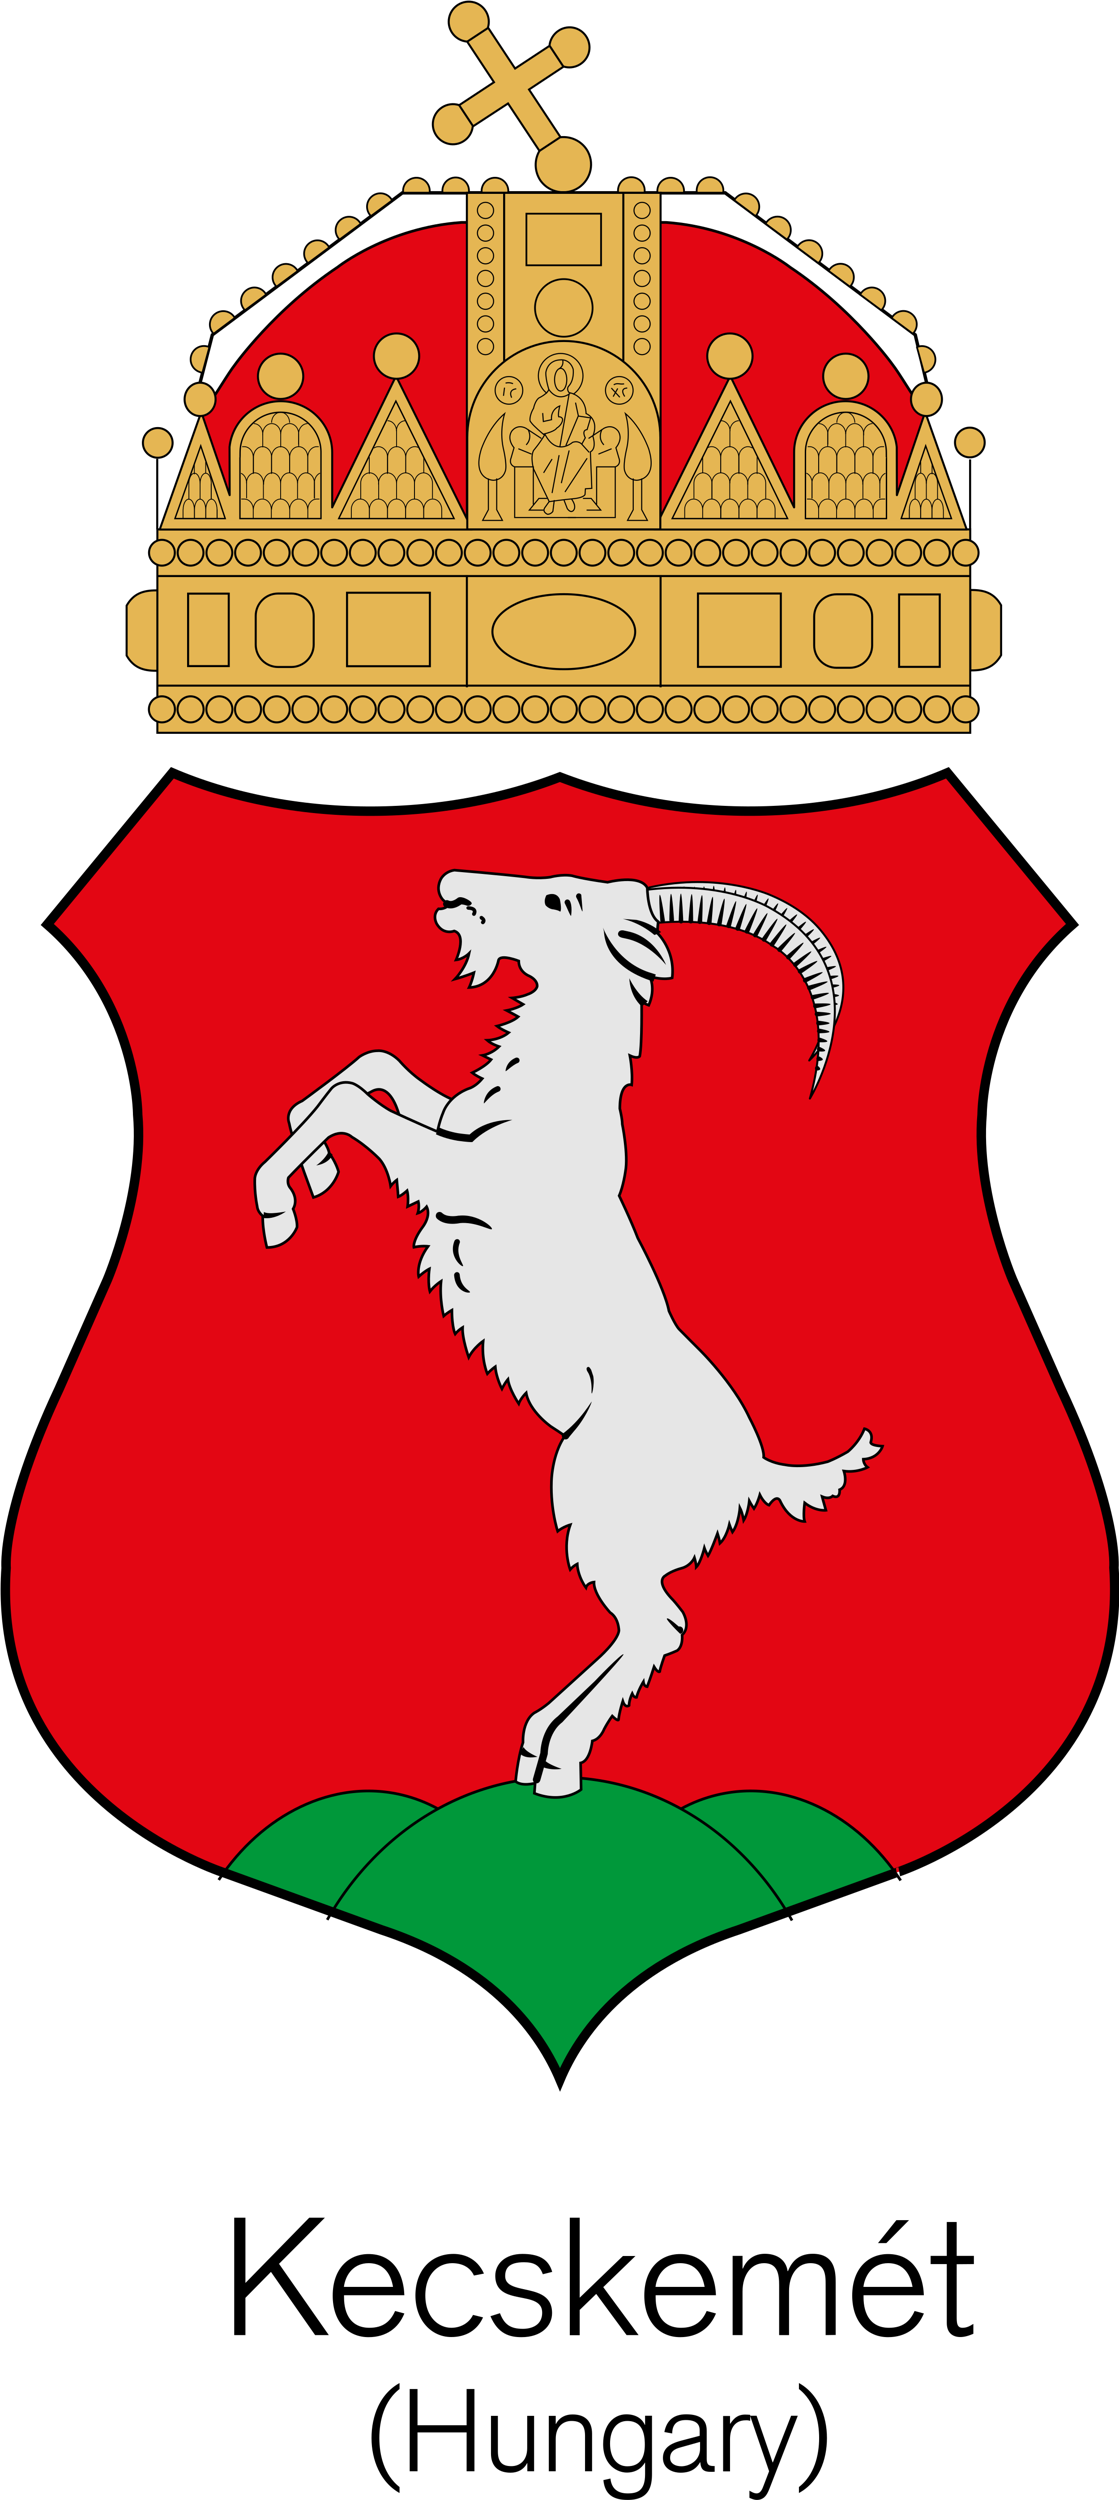
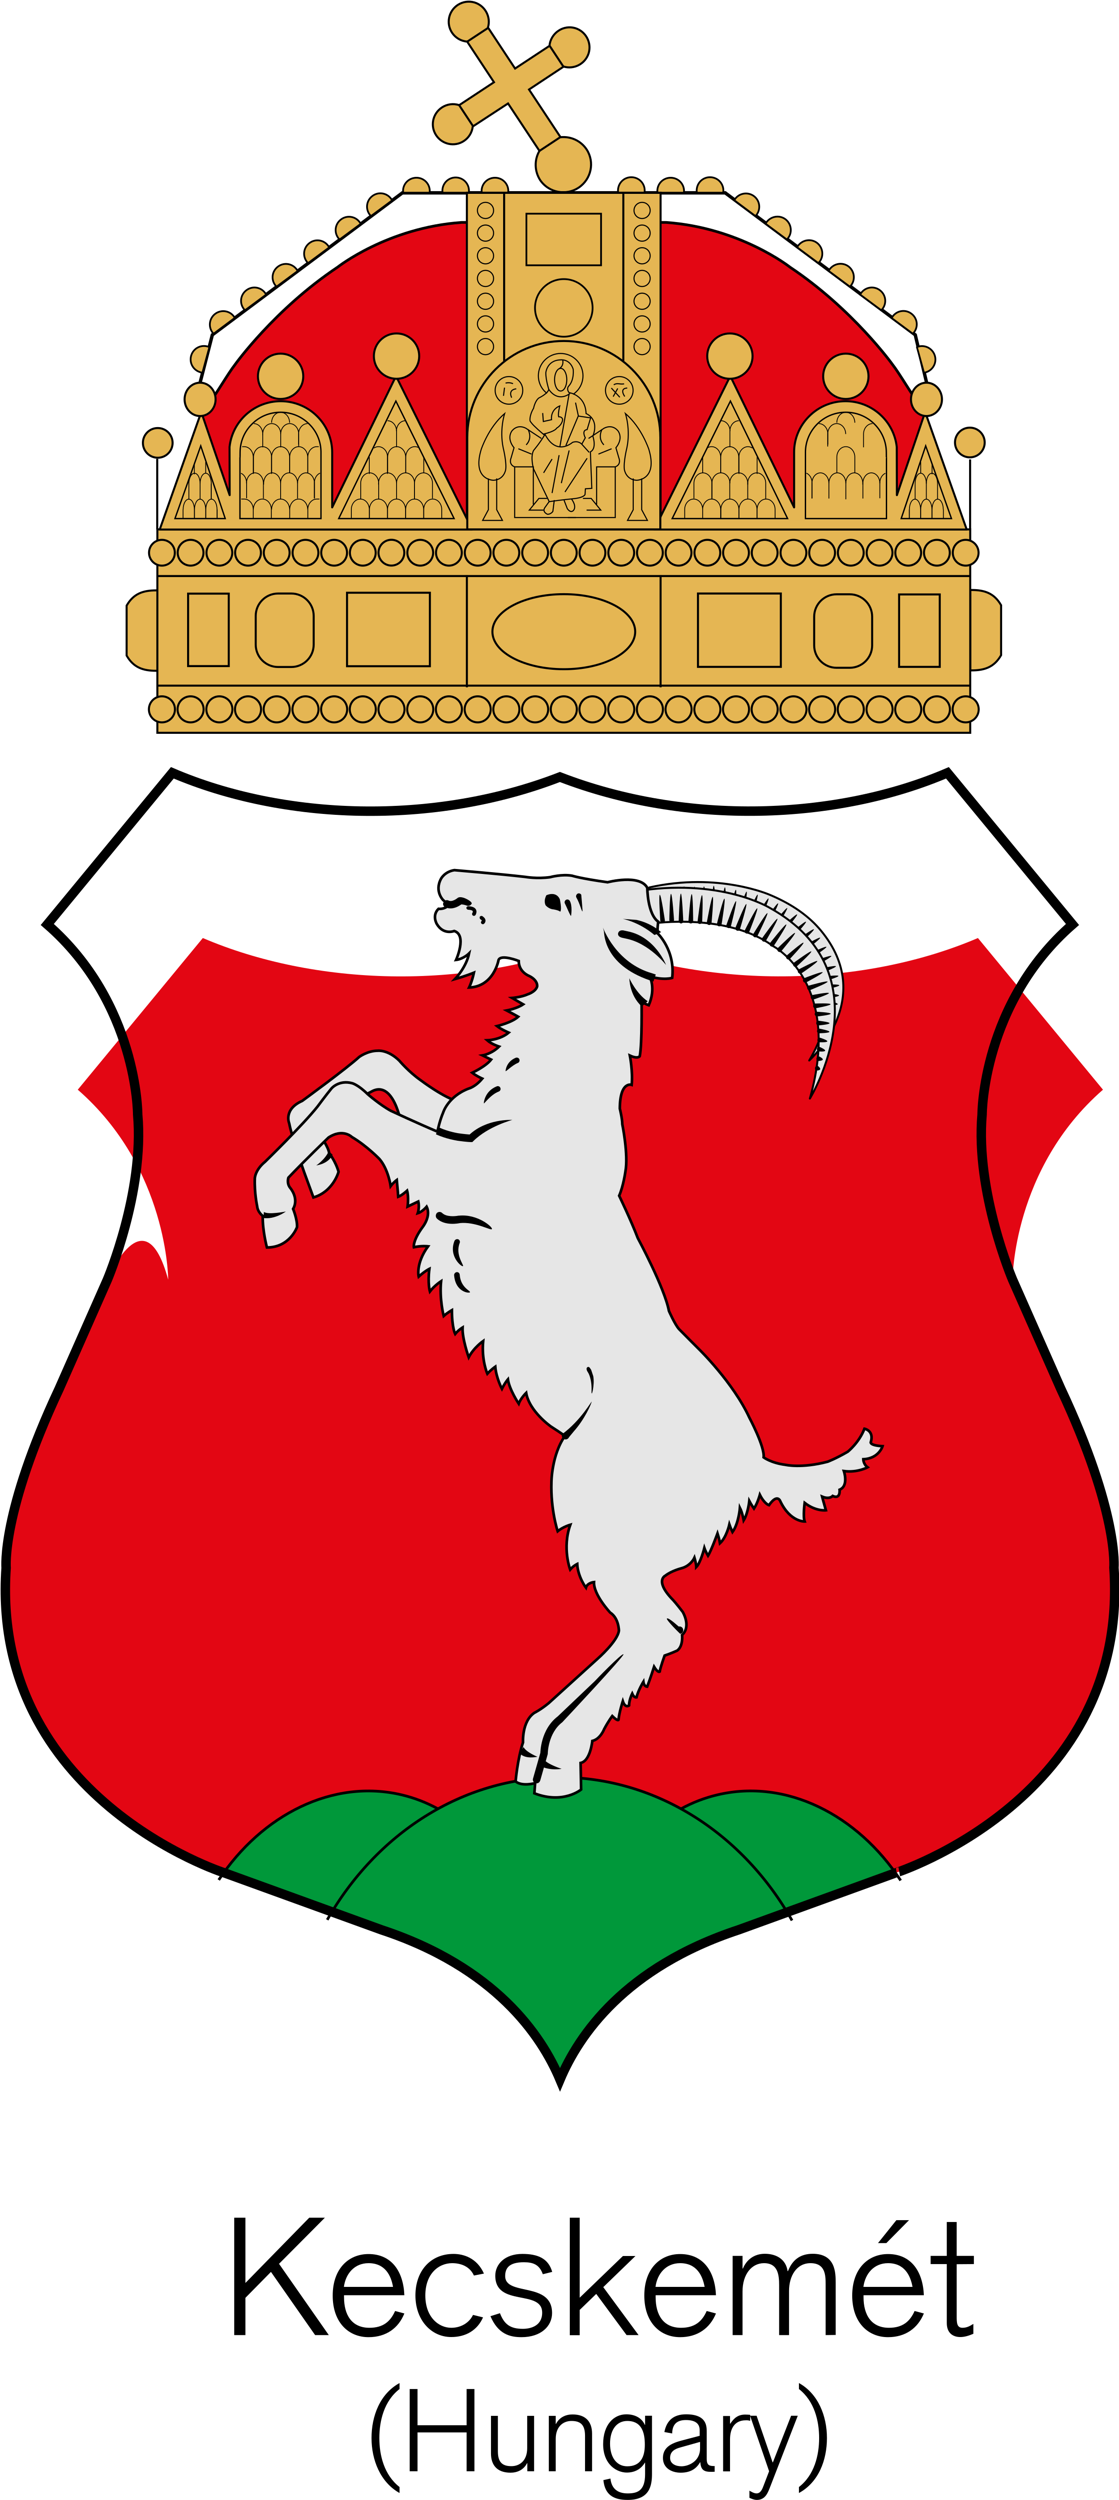
<svg xmlns="http://www.w3.org/2000/svg" version="1.1" id="Layer_1" x="0px" y="0px" viewBox="0 0 859 1918.6" style="enable-background:new 0 0 859 1918.6;" xml:space="preserve">
  <style type="text/css">
	.st0{fill:#E30613;}
	.st1{fill:#00983A;}
	.st2{fill:none;stroke:#000000;stroke-width:2.074;}
	.st3{fill:none;stroke:#000000;stroke-width:7.258;}
	.st4{fill:#E6E6E6;stroke:#000000;stroke-width:2.029;}
	.st5{fill:#E6E6E6;stroke:#000000;stroke-width:1.522;stroke-linecap:round;stroke-linejoin:round;}
	.st6{fill:#E30613;stroke:#000000;stroke-width:2.074;}
	.st7{fill:#E5B653;stroke:#000000;stroke-width:1.555;}
	.st8{fill:none;stroke:#000000;stroke-width:1.555;}
	.st9{fill:none;stroke:#000000;stroke-width:2.592;}
	.st10{fill:#E5B653;stroke:#000000;stroke-width:1.348;}
	.st11{fill:#E5B653;stroke:#000000;stroke-width:0.829;}
	.st12{fill:#E5B653;stroke:#000000;stroke-width:1.555;stroke-linecap:round;stroke-linejoin:round;stroke-miterlimit:8;}
	.st13{fill:#E5B653;stroke:#000000;stroke-width:1.037;stroke-linecap:square;stroke-miterlimit:8;}
	.st14{fill:none;stroke:#000000;stroke-width:0.622;}
	.st15{fill:none;stroke:#000000;stroke-width:0.829;}
	.st16{fill:none;}
</style>
  <path d="M241.9,1792.1l-33.9-48.5l-19.6,19.9v28.6h-8.6V1702h8.6v50.1l49-50.1h12l-35.2,35.4l38.2,54.7H241.9z M282.9,1793.7  c-15.2,0-27.5-11.1-27.5-31.9c0-20.8,12.3-31.9,27.5-31.9c18,0,26.8,13.7,27.5,31.6h-46.3v1.6c0,13.5,5.9,23.4,19.5,23.4  c10.5,0,16.1-4.8,19.7-12.9l7.1,1.9C305.9,1786.8,296.4,1793.7,282.9,1793.7L282.9,1793.7z M282.9,1736.9  c-10.8,0-17.6,8.1-18.9,18.2h37.7C300.2,1746.3,295.6,1736.9,282.9,1736.9L282.9,1736.9z M363.8,1746.4c-3-6.7-9.5-9.5-16.7-9.5  c-10.4,0-20.6,8.1-20.6,24.8c0,16.7,10.3,24.8,19.9,24.8c8,0,14.1-4.3,16.7-9.9l7.7,1.9c-4.4,10-13.3,15.1-24.4,15.1  c-15.2,0-27.5-12.8-27.5-31.9c0-19.1,11.8-31.9,29.2-31.9c7.6,0,18,3,23.4,15.1L363.8,1746.4z M416.7,1745.4  c-2.7-7.6-7.6-9.2-14.6-9.2c-11.4,0-14.3,4.6-14.3,10.6c0,15.7,36,3.9,36,28.4c0,10-8.4,18.5-23.5,18.5c-9.1,0-18-2.5-23.8-16.1  l7.3-2.3c3.3,8.7,8.1,12,17.6,12c6.2,0,14.8-2.4,14.8-12.4c0-18.1-36-4.2-36-28.4c0-8.7,7.2-16.7,20.8-16.7c11.9,0,20,3.5,22.9,13.8  L416.7,1745.4z M481,1792.1l-23.3-31.6l-12.7,12.3v19.4h-7.6V1702h7.6v61.4l33.2-32h9.6l-24.7,23.9l27.1,36.8L481,1792.1L481,1792.1  z M522.1,1793.7c-15.2,0-27.5-11.1-27.5-31.9c0-20.8,12.3-31.9,27.5-31.9c18,0,26.8,13.7,27.5,31.6h-46.3v1.6  c0,13.5,5.9,23.4,19.5,23.4c10.5,0,16.1-4.8,19.7-12.9l7.1,1.9C545,1786.8,535.5,1793.7,522.1,1793.7L522.1,1793.7z M522.1,1736.9  c-10.8,0-17.6,8.1-18.9,18.2h37.7C539.3,1746.3,534.7,1736.9,522.1,1736.9z M633.8,1792.1v-39.2c0-6.8-0.3-16-11.6-16  c-10.6,0-16.5,9.6-16.5,21.4v33.8h-7.6v-38.2c0-7.8-0.8-17-11.6-17c-9.4,0-16.5,8.4-16.5,21.8v33.4h-7.6v-60.8h7.6v9.7h0.3  c2.7-6.5,8.4-11.3,16.8-11.3c9,0,16.2,4.3,17.5,13.3h0.3c3.2-8.2,9-13.3,19-13.3c17.6,0,17.6,14.8,17.6,22.2v40.1L633.8,1792.1  L633.8,1792.1z M680.4,1721.5H674l14.1-17.6h9.7L680.4,1721.5z M681.7,1793.7c-15.2,0-27.5-11.1-27.5-31.9  c0-20.8,12.3-31.9,27.5-31.9c18,0,26.8,13.7,27.5,31.6h-46.3v1.6c0,13.5,6,23.4,19.5,23.4c10.5,0,16.1-4.8,19.7-12.9l7.1,1.9  C704.6,1786.8,695.1,1793.7,681.7,1793.7L681.7,1793.7z M681.7,1736.9c-10.8,0-17.6,8.1-18.9,18.2h37.7  C698.9,1746.3,694.3,1736.9,681.7,1736.9z M734.4,1737.7v40.1c0,4.6,0.1,8.7,4.4,8.7c3.5,0,5.8-1.4,8.4-3v7.6c-3.7,1.6-7,2.5-10,2.5  c-5.4,0-10.4-2.8-10.4-10.8v-45.2h-12.4v-6.3h12.4v-26h7.6v26h13.2v6.3L734.4,1737.7L734.4,1737.7z M285.2,1871.1  c0-16.8,6.4-33.9,21.5-42.2v4.6c-11.8,9.1-15.5,24.3-15.5,37.6c0,13.3,3.7,28.4,15.5,37.6v4.6C291.9,1905,285.2,1887.9,285.2,1871.1  z M358.2,1896.6v-29.8h-37.7v29.8h-6v-63.1h6v27.8h37.7v-27.8h6v63.1H358.2z M404.8,1896.6v-6.2h-0.2c-2.7,5.3-7.7,7.3-12.7,7.3  c-10.5,0-15-6-15-14.8v-28.8h5.3v27.2c0,8.6,3.6,11.4,10.4,11.4c6.4,0,12.1-4.3,12.1-13.8v-24.8h5.3v42.5L404.8,1896.6z   M449.1,1896.6v-27.2c0-8.6-3.6-11.4-10.4-11.4c-6.4,0-12.1,4.3-12.1,13.8v24.8h-5.3v-42.5h5.3v6.2h0.2c2.7-5.3,7.7-7.3,12.7-7.3  c10.5,0,15,6,15,14.8v28.8H449.1z M481.8,1918.6c-10.9,0-17.5-4-18.6-15.2l5.4-1.2c0.9,8.2,6,11.4,13.2,11.4  c7.4,0,13.4-1.9,13.4-14.7v-8.8l-0.1-0.2c-3.2,5.4-8.2,7.7-14,7.7c-7.5,0-18.1-6-18.1-21.8c0-14.9,8.1-22.9,17.8-22.9  c6.6,0,11.9,2.8,14.2,8.1h0.2v-7h5.3v44.4C500.5,1907.3,499,1918.6,481.8,1918.6L481.8,1918.6z M481.5,1858c-8,0-13.2,6.6-13.2,17.4  c0,10.7,5.2,17.4,13.2,17.4c10.3,0,13.5-7.2,13.5-16.6C495,1867,492.7,1858,481.5,1858z M537.6,1889.7h-0.2c-3.3,5.8-8.4,8-14.9,8  c-6.9,0-13.6-3.5-13.6-11.3c0-9,7.9-11.7,15.2-13.6l13-3.4v-4.3c0-5.5-3.9-7.8-10.6-7.8c-7.1,0-10.4,3.5-10.5,10.3l-6-1.1  c1.8-9.1,7.3-13.6,16.7-13.6c15.8,0,15.8,9.1,15.8,13.3v20.8c0,5.5,2.5,5.6,6.1,5.6v4.4C542.1,1897.2,538.1,1897.2,537.6,1889.7  L537.6,1889.7z M537.3,1874.1l-15.3,4.3c-4.3,1.2-7.6,3.2-7.6,8c0,4.7,4.7,6.4,8.7,6.4c5.1,0,14.3-3.5,14.3-13.7V1874.1z   M572.4,1857.5c-8.2,0-12,6-12,14.7v24.5h-5.3v-42.5h5.3v5.9h0.2c2.9-4.4,6-7,11.5-7c1.4,0,2.5,0.1,3.8,0.2v4.6  C574.8,1857.6,573.6,1857.4,572.4,1857.5L572.4,1857.5z" />
  <path d="M591.4,1908.1c-1.9,4.9-3.8,10.5-10.4,10.5c-2,0-3.9-0.8-5.7-1.6v-5.5c1.6,0.9,3.5,2.1,5.5,2.1c3.2,0,4.5-3.7,5.3-5.8  l4.3-11.2l-14.6-42.6h5l12.3,35.8h0.2l14-35.8h5.1L591.4,1908.1z M613.3,1913.3v-4.6c11.8-9.1,15.5-24.3,15.5-37.6  c0-13.3-3.7-28.4-15.5-37.6v-4.6c14.8,8.2,21.5,25.3,21.5,42.2S628.5,1905,613.3,1913.3z" />
-   <path class="st0" d="M855.1,1203.2c0,0,3.9-42.2-40.8-137.4l-37-83.7c0,0-28.6-67.2-23.4-126.8c0,0,0-85.3,69.4-145.8l-96-116.4  c-85.2,36.5-200.4,40.7-297.5,3.2c-97.1,37.6-212.3,33.3-297.5-3.2l-96,116.4c69.4,60.5,69.4,145.8,69.4,145.8  C111,915,82.4,982.2,82.4,982.2l-37,83.7C0.8,1161,4.7,1203.2,4.7,1203.2c-12.2,176.7,167.4,234.1,167.4,234.1l120.8,43.8  c87.2,28.8,122.7,80.9,137,114.9c14.3-34,49.8-86.1,137-114.9l120.8-43.8C687.6,1437.3,867.3,1379.9,855.1,1203.2L855.1,1203.2z" />
+   <path class="st0" d="M855.1,1203.2c0,0,3.9-42.2-40.8-137.4l-37-83.7c0,0,0-85.3,69.4-145.8l-96-116.4  c-85.2,36.5-200.4,40.7-297.5,3.2c-97.1,37.6-212.3,33.3-297.5-3.2l-96,116.4c69.4,60.5,69.4,145.8,69.4,145.8  C111,915,82.4,982.2,82.4,982.2l-37,83.7C0.8,1161,4.7,1203.2,4.7,1203.2c-12.2,176.7,167.4,234.1,167.4,234.1l120.8,43.8  c87.2,28.8,122.7,80.9,137,114.9c14.3-34,49.8-86.1,137-114.9l120.8-43.8C687.6,1437.3,867.3,1379.9,855.1,1203.2L855.1,1203.2z" />
  <path class="st1" d="M566.9,1481.1l120.8-43.8l0.4-0.1c-33.4-46.7-85.8-71.8-136.6-59.7c-9.7,2.3-19.1,5.9-27.8,10.7  c-28.1-15.5-59.8-24.2-93.3-24.2c-33.5,0-65.2,8.7-93.3,24.2c-8.8-4.8-18.1-8.4-27.8-10.7c-50.9-12.1-103.4,13.1-136.8,60  l120.5,43.7c87.2,28.8,122.7,80.9,137,114.9C444.2,1561.9,479.7,1509.9,566.9,1481.1L566.9,1481.1z" />
  <g>
    <path class="st2" d="M691.4,1443.2c-33.1-50.5-87.8-78.3-140.8-65.7c-9.7,2.3-19.1,5.9-27.8,10.7" />
    <path class="st2" d="M608,1473.9c-37.3-66-103.3-109.9-178.5-109.9c-75,0-140.9,43.7-178.3,109.4" />
    <path class="st2" d="M336.2,1388.2c-8.8-4.8-18.1-8.4-27.8-10.7c-52.8-12.5-107.3,15.1-140.5,65.3" />
    <path class="st3" d="M855.1,1203.2c0,0,3.9-42.2-40.8-137.4l-37-83.7c0,0-28.6-67.2-23.4-126.8c0,0,0-85.3,69.4-145.8l-96-116.4   c-85.2,36.5-200.4,40.7-297.5,3.2c-97.1,37.6-212.3,33.3-297.5-3.2l-96,116.4c69.4,60.5,69.4,145.8,69.4,145.8   C111,915,82.4,982.2,82.4,982.2l-37,83.7C0.8,1161,4.7,1203.2,4.7,1203.2c-12.2,176.7,167.4,234.1,167.4,234.1l120.8,43.8   c87.2,28.8,122.7,80.9,137,114.9c14.3-34,49.8-86.1,137-114.9l120.8-43.8C687.6,1437.3,867.3,1379.9,855.1,1203.2L855.1,1203.2z" />
    <path class="st4" d="M352.4,845.6c-11.5-2.9-29.4-16.5-29.4-16.5c-9.3-6.5-16.5-15.1-16.5-15.1c-8.8-8.6-16.5-7.6-16.5-7.6   c-7.9,0-14.3,4.8-14.3,4.8c-9.3,8.6-43.7,33.7-43.7,33.7c-14.6,6.5-10,17.2-10,17.2c2.2,11.5,11.6,37.8,11.6,37.8l7,19.1   c15.3-4.5,19.3-19.7,19.3-19.7c-2.2-7.9-7.2-14.3-7.2-14.3c-0.7-5-6.5-12.9-6.5-12.9c-0.7-5,0-10,0-10   c13.6-11.5,38.5-24.1,38.5-24.1c17.6-10.4,23.4,24.9,23.4,24.9l4.8,9.3l28,12.2l12.9-27.2L352.4,845.6z" />
    <path class="st5" d="M498.4,681.1c53.3-12,92.9,5.8,92.9,5.8c17.8,7.5,30.3,16.9,38.9,27.3c43.4,52.5-9,99.7-9,99.7   c40.7-68.6-25.8-102.1-25.8-102.1c-35.5-20.9-87.6-7.3-87.6-7.3l-9.5-12.8L498.4,681.1z" />
  </g>
  <path d="M516.7,701.7c0,0-5.8-19.4-6.7-19.2c-1,0.2,3.2,19.9,3.2,19.9c0.1,1,1.1,1.7,2,1.5c1-0.1,1.7-1.1,1.5-2  C516.7,701.8,516.7,701.7,516.7,701.7L516.7,701.7z M523.2,700.7c0,0-4.3-19.6-5.3-19.5c-1,0.1,1.7,19.8,1.7,19.8  c0.1,1,0.9,1.7,1.9,1.6C522.6,702.5,523.3,701.7,523.2,700.7z M529.5,699.5c0,0-3.4-19.3-4.4-19.2c-1,0,0.8,19.4,0.8,19.4  c0,1,0.9,1.8,1.9,1.7C528.8,701.3,529.6,700.5,529.5,699.5z M536.5,699.3c0,0-2.4-18.8-3.4-18.8c-1,0-0.2,18.8-0.2,18.8  c0,1,0.9,1.8,1.9,1.7C535.8,701,536.5,700.2,536.5,699.3z M543.1,699.1c0,0-1.7-18.8-2.7-18.8c-1-0.1-0.9,18.7-0.9,18.7  c-0.1,1,0.7,1.8,1.7,1.9C542.2,700.8,543,700.1,543.1,699.1z M549.8,698.9c0,0-0.9-19-1.9-19.1s-1.7,18.8-1.7,18.8  c0,1,0.7,1.8,1.7,1.9C548.9,700.5,549.7,699.8,549.8,698.9z M557,699.6c0,0,0.5-18.4-0.5-18.6c-1-0.2-3.1,18-3.1,18  c-0.1,1,0.6,1.9,1.6,2C556,701.1,556.8,700.5,557,699.6L557,699.6z M563.9,700.4c0,0,2-17.2,1-17.5c-1-0.3-4.5,16.6-4.5,16.6  c-0.3,1,0.3,1.9,1.3,2.2C562.7,701.9,563.7,701.3,563.9,700.4z M570.6,701.6c0,0,3.5-17,2.5-17.3c-0.9-0.3-5.9,16.2-5.9,16.2  c-0.3,0.9,0.2,2,1.2,2.2C569.3,703.1,570.3,702.6,570.6,701.6L570.6,701.6z M577.4,703.2c0,0,5-16.1,4.2-16.6  c-0.9-0.4-7.4,15-7.4,15c-0.4,0.9,0,2,0.8,2.4C575.9,704.5,576.9,704.1,577.4,703.2L577.4,703.2z M583.7,705.6  c0,0,7.1-15.5,6.2-16.1c-0.8-0.5-9.3,14.1-9.3,14.1c-0.5,0.9-0.2,2,0.7,2.5C582.1,706.5,583.1,706.3,583.7,705.6z M590.4,708.2  c0,0,7.7-14.3,6.9-14.9c-0.8-0.6-9.8,12.7-9.8,12.7c-0.6,0.8-0.5,1.9,0.3,2.5C588.7,709.2,589.8,709,590.4,708.2  C590.4,708.3,590.4,708.2,590.4,708.2L590.4,708.2z M596.1,711.6c0,0,8.9-14.1,8.2-14.7c-0.8-0.6-10.9,12.4-10.9,12.4  c-0.6,0.8-0.6,1.9,0.2,2.5C594.3,712.4,595.5,712.3,596.1,711.6L596.1,711.6z M602.1,714.7c0,0,10.5-12.1,9.8-12.9  c-0.7-0.7-12.2,10.2-12.2,10.2c-0.8,0.6-0.8,1.8-0.2,2.5C600.1,715.3,601.3,715.4,602.1,714.7C602,714.7,602.1,714.7,602.1,714.7z   M608.7,719.6c0,0,10.7-11.4,10-12.2s-12.3,9.4-12.3,9.4c-0.7,0.7-0.8,1.8-0.2,2.5C607,720,608,720.2,608.7,719.6z M614.1,724.3  c0,0,11.3-10.3,10.7-11.1c-0.6-0.8-12.8,8.1-12.8,8.1c-0.8,0.6-0.9,1.7-0.3,2.5C612.3,724.6,613.3,724.8,614.1,724.3L614.1,724.3z   M618.5,729.2c0,0,11.5-8.6,11.1-9.5c-0.5-0.9-12.7,6.3-12.7,6.3c-0.9,0.5-1.2,1.5-0.8,2.4C616.5,729.3,617.6,729.6,618.5,729.2z   M623.4,734.9c0,0,11.4-7.4,11-8.2c-0.4-0.9-12.5,5-12.5,5c-0.9,0.4-1.3,1.5-0.9,2.4C621.4,735,622.5,735.4,623.4,734.9  C623.4,735,623.4,735,623.4,734.9L623.4,734.9z M627,740.7c0,0,11.5-6.1,11.2-7c-0.3-0.9-12.4,3.6-12.4,3.6  c-0.9,0.3-1.4,1.4-1.1,2.3S626,741,627,740.7L627,740.7z M630.1,747c0,0,11.8-4.4,11.6-5.4c-0.2-1-12.4,1.9-12.4,1.9  c-1,0.2-1.6,1.2-1.4,2.1C628.1,746.6,629.1,747.2,630.1,747z M632.4,753.2c0,0,11.4-3.2,11.2-4.2c-0.1-1-11.7,0.6-11.7,0.6  c-1,0.1-1.7,1-1.6,2S631.4,753.3,632.4,753.2L632.4,753.2L632.4,753.2z M634.5,759.2c0,0,9.8-2,9.8-3c-0.1-1-10-0.6-10-0.6  c-1,0.1-1.7,1-1.6,2C632.8,758.5,633.6,759.2,634.5,759.2z M635.5,766c0,0,8.6-1,8.6-2c0-1-8.5-1.6-8.5-1.6c-1,0-1.8,0.8-1.8,1.8  C633.9,765.1,634.6,765.9,635.5,766z M635.7,771.5c0,0,7.2,0.2,7.4-0.8c0.2-1-6.8-2.7-6.8-2.7c-1-0.2-1.9,0.5-2.1,1.5  C634.1,770.4,634.7,771.3,635.7,771.5L635.7,771.5L635.7,771.5z M635.2,777.9c0,0,5.1,0.7,5.4-0.3c0.3-0.9-4.4-3.2-4.4-3.2  c-1-0.2-1.9,0.4-2.2,1.3C633.8,776.7,634.3,777.6,635.2,777.9z M634,783.6c0,0,4.5,0.8,4.8-0.1c0.3-0.9-3.5-3.2-3.5-3.2  c-0.9-0.3-2,0.1-2.3,1C632.7,782.2,633.1,783.2,634,783.6L634,783.6z M633.3,789.1c0,0,2.9,0.4,3.2-0.5c0.3-1-2.2-2.9-2.2-2.9  c-1-0.3-1.9,0.3-2.2,1.2C631.8,787.8,632.4,788.8,633.3,789.1L633.3,789.1z M632.1,794.2c0,0,1.9,0.2,2.2-0.8c0.2-1-1.3-2.7-1.3-2.7  c-1-0.2-1.9,0.3-2.2,1.3C630.5,793,631.1,794,632.1,794.2L632.1,794.2L632.1,794.2z" />
  <path class="st5" d="M494,683.2c61.1-8.4,97,13.6,97,13.6c90,49.9,30.7,146.3,30.7,146.3c25.2-89.2-28.1-116.9-28.1-116.9  c-35.2-25.9-92.6-17.5-92.6-17.5l-8.5-14.5L494,683.2z" />
  <path d="M510.4,706.4c0,0-2.9-19.9-3.9-19.7c-1,0.1,0.4,20.2,0.4,20.2c0.2,1,1.1,1.6,2.1,1.4C509.9,708.1,510.5,707.3,510.4,706.4  L510.4,706.4z M517.4,705.9c0,0-1.3-19.9-2.3-19.9c-1,0-1.3,20-1.3,20c0,1,0.9,1.8,1.9,1.7C516.7,707.7,517.5,706.9,517.4,705.9z   M524.5,706.8c0,0-0.9-21-1.8-21c-1,0-1.7,21-1.7,21c0,1,0.7,1.8,1.7,1.9s1.8-0.7,1.9-1.7C524.5,706.9,524.5,706.8,524.5,706.8  L524.5,706.8z M532.1,707c0,0-0.1-20.7-1.1-20.8c-1,0-2.5,20.7-2.5,20.7c0,1,0.8,1.8,1.7,1.8C531.2,708.8,532.1,708,532.1,707  L532.1,707z M539,707.5c0,0,0.9-20.4-0.1-20.5c-1-0.1-3.4,20.2-3.4,20.2c-0.1,1,0.6,1.9,1.6,1.9C538,709.2,538.9,708.5,539,707.5  L539,707.5z M546.2,708.4c0,0,1.9-20,0.9-20.1c-1-0.1-4.5,19.6-4.5,19.6c-0.1,1,0.6,1.9,1.6,2C545.2,710,546.1,709.4,546.2,708.4  L546.2,708.4z M553.9,709.5c0,0,3.2-19.6,2.2-19.8c-1-0.2-5.7,19.1-5.7,19.1c-0.2,1,0.4,1.9,1.4,2.1  C552.7,711.1,553.7,710.5,553.9,709.5C553.9,709.5,553.9,709.5,553.9,709.5z M561,711.1c0,0,4.9-19.2,4-19.5s-7.4,18.4-7.4,18.4  c-0.2,1,0.3,1.9,1.3,2.2C559.8,712.5,560.7,712,561,711.1z M568,713.1c0,0,5.8-19,4.9-19.3c-0.9-0.3-8.3,18.1-8.3,18.1  c-0.3,0.9,0.2,2,1.1,2.3C566.6,714.6,567.7,714.1,568,713.1L568,713.1z M575,715.6c0,0,7.2-18.1,6.3-18.5  c-0.9-0.5-9.5,16.8-9.5,16.8c-0.5,0.9-0.1,2,0.8,2.4C573.5,716.8,574.6,716.5,575,715.6z M581.3,718.6c0,0,8.6-17.3,7.8-17.8  c-0.8-0.6-10.7,15.8-10.7,15.8c-0.6,0.8-0.4,1.9,0.4,2.5C579.6,719.6,580.8,719.4,581.3,718.6L581.3,718.6z M587.9,722.1  c0,0,9.6-16.3,8.9-17c-0.8-0.6-11.6,14.7-11.6,14.7c-0.6,0.8-0.5,1.9,0.2,2.5S587.3,722.9,587.9,722.1L587.9,722.1z M594,725.9  c0,0,10.4-15.7,9.6-16.4c-0.7-0.7-12.3,14-12.3,14c-0.7,0.7-0.6,1.9,0.1,2.5C592.2,726.7,593.3,726.7,594,725.9z M599.6,730.2  c0,0,11.3-13.4,10.7-14.2c-0.6-0.8-13,11.4-13,11.4c-0.8,0.6-0.9,1.8-0.2,2.5C597.7,730.8,598.9,730.9,599.6,730.2L599.6,730.2z   M606.3,736c0,0,11.1-11.7,10.5-12.5s-12.6,9.6-12.6,9.6c-0.8,0.6-1,1.7-0.4,2.5C604.3,736.4,605.5,736.6,606.3,736L606.3,736z   M611.5,741.8c0,0,11.8-10.7,11.3-11.6c-0.5-0.8-13.2,8.5-13.2,8.5c-0.8,0.5-1,1.7-0.5,2.5C609.6,742,610.7,742.3,611.5,741.8  L611.5,741.8z M615.1,747.1c0,0,12.8-8.6,12.3-9.5c-0.4-0.9-13.9,6.2-13.9,6.2c-0.9,0.4-1.3,1.5-0.9,2.4  C613.1,747.1,614.2,747.5,615.1,747.1L615.1,747.1L615.1,747.1z M618.8,754c0,0,13-6.9,12.7-7.8c-0.3-0.9-13.9,4.4-13.9,4.4  c-0.9,0.3-1.4,1.4-1.1,2.3C616.8,753.9,617.9,754.4,618.8,754C618.8,754,618.8,754,618.8,754L618.8,754z M621.8,759.9  c0,0,13.7-5.5,13.5-6.5c-0.2-1-14.3,3-14.3,3c-1,0.2-1.6,1.2-1.3,2.2C619.9,759.5,620.8,760.1,621.8,759.9z M624.5,767.1  c0,0,12-4,11.8-4.9c-0.2-1-12.4,1.4-12.4,1.4c-1,0.2-1.6,1.1-1.5,2.1C622.6,766.6,623.5,767.3,624.5,767.1L624.5,767.1z   M626.1,773.8c0,0,11.6-2.1,11.5-3.1c-0.1-1-11.8-0.5-11.8-0.5c-1,0.1-1.7,0.9-1.6,1.9C624.2,773.1,625.1,773.9,626.1,773.8z   M627.3,780.1c0,0,10.4-1.1,10.4-2.1c0-1-10.5-1.5-10.5-1.5c-1,0-1.8,0.8-1.8,1.8C625.5,779.3,626.3,780.1,627.3,780.1L627.3,780.1  L627.3,780.1z M628.1,787c0,0,8.6-0.7,8.7-1.7c0.1-1-8.4-1.9-8.4-1.9c-1,0-1.8,0.8-1.8,1.7C626.5,786.1,627.2,786.9,628.1,787z   M628.6,793c0,0,8-0.1,8.1-1.1c0.2-1-7.4-2.4-7.4-2.4c-1-0.2-1.9,0.5-2.1,1.5C627,791.8,627.6,792.7,628.6,793z M628.6,799.9  c0,0,6.2,0.3,6.5-0.7c0.3-0.9-5.3-2.7-5.3-2.7c-1-0.3-1.9,0.3-2.2,1.2C627.3,798.6,627.8,799.6,628.6,799.9L628.6,799.9z   M628.1,806.9c0,0,5,0.5,5.3-0.5c0.4-0.9-3.9-2.8-3.9-2.8c-0.9-0.3-2,0.1-2.3,1.1C626.9,805.5,627.3,806.4,628.1,806.9z M628,814.3  c0,0,3.3-0.1,3.6-1.1c0.3-0.9-2.5-2.3-2.5-2.3c-0.9-0.3-2,0.2-2.3,1.1C626.6,812.9,627,813.9,628,814.3  C628,814.3,628,814.3,628,814.3z M626.9,821.6c0,0,2.4,0,2.7-1s-1.7-2.5-1.7-2.5c-1-0.3-1.9,0.3-2.2,1.2  C625.4,820.4,626,821.4,626.9,821.6L626.9,821.6L626.9,821.6z" />
  <path class="st4" d="M496.9,681.4c-5.6-10.8-30.5-4.3-30.5-4.3c-20.8-2.9-27.2-5-27.2-5c-7.9-1.4-16.9,1.1-16.9,1.1  c-10,1.4-19-0.2-19-0.2c-19.9-2.3-54.5-5.2-54.5-5.2c-7.6,1.2-10.3,6.7-10.3,6.7c-5.1,9.6,1.7,16.3,1.7,16.3c2.9,2.2,2.9,5,2.9,5  c-2.9,2.2-6.5,1.7-6.5,1.7c-5.2,5.1-1.3,11.6-1.3,11.6c5.2,8.8,13.4,5.4,13.4,5.4c10,3.2,1.4,22.2,1.4,22.2c5.7-0.7,10-5,10-5  c-2.2,10.8-10.8,19.7-10.8,19.7c7.9-2.2,14.5-4.9,14.5-4.9c-1.5,7-3.7,11.4-3.7,11.4c19.1-0.7,22.6-21.1,22.6-21.1  c1.7-4.7,15.5,0.7,15.5,0.7c0,8.6,8,11.5,8,11.5c7.2,3.6,6.1,8.2,6.1,8.2c-1.3,4.1-7.2,5.9-7.2,5.9c-4.8,2.2-12,2.8-12,2.8  c4.1,2.4,8.5,4.9,8.5,4.9c-4.8,3.3-12.6,4.7-12.6,4.7c3.3,1.7,8.8,4.8,8.8,4.8c-4.8,4.5-16.3,7.2-16.3,7.2c3.2,2.5,9,5,9,5  c-6.8,5.7-16.5,5.9-16.5,5.9c3.4,3,9.1,4.8,9.1,4.8c-5.7,5.7-12.7,6.8-12.7,6.8c2.4,1.2,6.6,3.2,6.6,3.2  c-4.1,5.3-14.5,10.1-14.5,10.1c3.2,2.5,7.7,4.5,7.7,4.5c-5.5,6.6-10.6,7.7-10.6,7.7c-15.8,6.2-19.4,18.3-19.4,18.3  c-2.9,6.8-4.4,14.7-4.4,14.7c-15.4-6.5-35.8-16-35.8-16c-8.6-4.7-17.9-12.9-17.9-12.9c-6.8-6.8-11.5-8.2-11.5-8.2  c-10.4-2.9-16.1,3.9-16.1,3.9c-3.9,4.7-10.8,14-10.8,14c-11.1,14-40.2,42.3-40.2,42.3c-7.9,6.5-7.9,12.9-7.9,12.9  c-0.4,11.1,1.8,21.2,1.8,21.2c0.4,4.7,4.3,7.5,4.3,7.5c-0.3,11.1,3.2,24.2,3.2,24.2c17.6,0,23.1-15.6,23.1-15.6c0.4-5.7-3-14-3-14  c4.7-8.2-2.2-16.1-2.2-16.1c-2.9-3.6-1.4-7.9-1.4-7.9c12.2-12.9,30.8-30.8,30.8-30.8c11.1-7.2,17.9-0.4,17.9-0.4  c11.5,6.8,21.2,16.9,21.2,16.9c6.8,7.9,8.6,20.8,8.6,20.8c2.2-2.9,4.7-4.7,4.7-4.7c0.7,7.2,1.1,12.9,1.1,12.9  c2.9-1.1,6.8-4.7,6.8-4.7c1.4,5,0.4,12.2,0.4,12.2c2.9-1.4,8.2-3.9,8.2-3.9c1.1,4.7-0.4,9-0.4,9c3.6-1.1,6.8-5,6.8-5  c3.6,7.2-2.9,15.4-2.9,15.4c-8,10.8-6.9,15.7-6.9,15.7c5.9-1.3,10.9-0.7,10.9-0.7c-9.7,13.3-7.2,23.3-7.2,23.3c4.7-4.3,8.2-6,8.2-6  c-1.4,11.1,0.4,17.4,0.4,17.4c3.6-4.7,8.6-7.9,8.6-7.9c-1.4,13.6,2,26.7,2,26.7c2.6-2.4,6.3-4.5,6.3-4.5c0,13.3,2.5,18.3,2.5,18.3  c2.4-3,5.7-5,5.7-5c-0.4,8.6,4.7,22.9,4.7,22.9c3.9-7.5,11.1-12.5,11.1-12.5c-1.4,14.7,3.2,25.1,3.2,25.1c2.9-3.2,6.1-5.4,6.1-5.4  c0.7,8.6,5.1,17,5.1,17c2.4-4.8,4.6-7.3,4.6-7.3c1.1,7.9,8.3,18.7,8.3,18.7c1.5-4.2,5.7-8.3,5.7-8.3c2.5,14.3,19,25.8,19,25.8  c3.6,2.3,7.2,4.7,10.8,7.2c-10.3,14.7-10.4,35.5-10.4,35.5c-0.7,21.2,4.8,37.7,4.8,37.7c4-3.4,9.7-5,9.7-5  c-6.4,17.8-0.1,34.4-0.1,34.4c2.3-2.8,5.4-4.3,5.4-4.3c0.5,10,6.7,18.2,6.7,18.2c1-3.8,6.2-4.3,6.2-4.3  c-0.5,9.6,12.4,23.4,12.4,23.4c6.7,4.3,6.7,13.9,6.7,13.9c-1,8.1-16.3,21.5-16.3,21.5l-37.6,34.1c-6.2,5.1-11.1,7.5-11.1,7.5  c-9.6,6.7-8.6,22.6-8.6,22.6c-4.3,12.9-5.7,30-5.7,30c5,4.1,15,1.3,15,1.3l-0.6,7.8c22.2,8.6,35.9-2.9,35.9-2.9l-0.4-20.4  c7.5-1.4,9-16.9,9-16.9c6.2-1.4,9.1-9.1,9.1-9.1c3.3-6.2,6.2-10,6.2-10c4.3,4.3,4.8,2.9,4.8,2.9c0.5-5.7,3.3-14.3,3.3-14.3  c1.9,5.7,4.8,3.3,4.8,3.3c0-4.3,2.4-9.1,2.4-9.1c1.4,3.3,3.3,2.9,3.3,2.9c1.4-5.7,5.3-12,5.3-12c0.5,3.8,2.9,3.8,2.9,3.8  c2.4-6.2,5.3-15.3,5.3-15.3c2.9,4.8,4.3,3.8,4.3,3.8c0.5-3.3,3.8-12.4,3.8-12.4c4.3-1.4,9.6-3.8,9.6-3.8c4.8-3.4,3.8-12,3.8-12  c7.2-6.6,0.5-17.7,0.5-17.7c-4.3-5.7-7.3-9-7.3-9c-14.7-14.9-6.1-18.8-6.1-18.8c4.8-3.8,12.4-5.7,12.4-5.7c7.2-1.9,10-8.1,10-8.1  c1.4,4.8,1.4,7.2,1.4,7.2c3.3-3.3,6.2-14.7,6.2-14.7c1,2.9,2.8,6,2.8,6c2.4-3.8,7.3-17.2,7.3-17.2c1.4,4.3,1.9,7.6,1.9,7.6  c5-4.6,7.2-14.4,7.2-14.4c1,2.9,2.4,5.8,2.4,5.8c4.8-6.7,5.7-18.6,5.7-18.6c1.9,3.8,2.9,9.6,2.9,9.6c3.3-5.3,4.3-14.8,4.3-14.8  c1.3,2.5,3.6,5.8,3.6,5.8c2.8-4.3,4.5-10.6,4.5-10.6c3.5,7,7,8,7,8c6.7-9.6,8.8-2.8,8.8-2.8c7.7,15.8,18.6,15.3,18.6,15.3  c-1.4-3.8,0-14.3,0-14.3c8.6,6.7,16.3,5.7,16.3,5.7c-1.4-4.8-2.9-10.5-2.9-10.5c5.7,2.4,8.1-0.5,8.1-0.5c6.2,2.9,5.3-4.8,5.3-4.8  c7.2-2.9,3.3-14.3,3.3-14.3c10.5,1.4,18.2-2.9,18.2-2.9c-3.3-2.4-3.3-6.2-3.3-6.2c12-0.5,14.8-10,14.8-10c-9.6-0.5-9.1-2.9-9.1-2.9  c2.9-9.1-4.8-10.5-4.8-10.5c-4.3,11-12.9,17.7-12.9,17.7c-9.1,5.3-15.3,7.6-15.3,7.6c-20.1,5.3-32.5,2.4-32.5,2.4  c-11-1.4-16.7-5.7-16.7-5.7c1-8.1-11-30.6-11-30.6c-12.4-26.8-38.4-52.2-38.4-52.2c-5.2-5.2-10.4-10.4-15.6-15.7  c-3.3-3.8-7.7-13.9-7.7-13.9c-3.3-17.7-23.9-55.9-23.9-55.9c-5.3-13.9-14.3-32.5-14.3-32.5c3.3-7.6,4.8-18.6,4.8-18.6  c2.4-12.9-2.4-36.3-2.4-36.3c0-4.3-1.9-12-1.9-12c0.1-21.4,9.1-18.2,9.1-18.2c1-10.5-1.4-22.5-1.4-22.5c6.2,2.9,7.6,0.5,7.6,0.5  c1.9-9.6,1.4-42.1,1.4-42.1c1.6,1.6,5.5,3,5.5,3c5.7-13.2,0.7-22.1,0.7-22.1c11.2,3.2,17.3,1.1,17.3,1.1  c2.5-21.1-11.1-34.1-11.1-34.1c-0.5-3.3,0.4-9,0.4-9C496.9,701.3,496.9,681.4,496.9,681.4L496.9,681.4z" />
  <path d="M341.5,696.1c6.3,3.4,13-2.3,13.3-2.5c-0.3,0.3-0.7,0.5-1.1,0.6c1-0.3,3.3,0.3,4.6,0.8l0,0c1.5,0.6,3.1-0.1,3.8-1.5  c0.6-1.5-6.6-5.8-9.9-4.8c-0.4,0.1-0.8,0.3-1.1,0.6c0,0-4,3.3-6.8,1.8c-1.4-0.7-3.1-0.1-3.8,1.4  C339.7,693.7,340.2,695.3,341.5,696.1L341.5,696.1z" />
  <path d="M359.5,698.2c2.2,0.1,3.2,0.6,3.4,1.1c0.2,0.4-0.1,1.2-0.3,1.4l0,0c-0.4,0.7-0.2,1.6,0.5,2c0.6,0.4,1.4,0.2,1.9-0.4  c0.1-0.2,1.4-2.3,0.4-4.2c-0.8-1.6-2.8-2.5-5.9-2.6c-0.8,0-1.5,0.6-1.5,1.4C358.1,697.5,358.7,698.2,359.5,698.2L359.5,698.2z   M368.8,705.5c0.9,0.6,1.1,1,1.1,1.1l0,0c0,0-0.1,0.1-0.1,0.1l0,0c-0.6,0.5-0.8,1.4-0.3,2c0.4,0.6,1.3,0.8,1.9,0.4  c0.8-0.6,1.3-1.5,1.3-2.5c0-1.3-0.8-2.4-2.4-3.5c-0.7-0.4-1.6-0.1-2,0.5C368.1,704.3,368.2,705.1,368.8,705.5z M419.4,687.1  c-2.5,5-0.4,7.9-0.4,7.9c2.9,2.9,5.7,2.9,5.7,2.9c4.3,0.7,5.4,1.8,5.4,1.8c1.4-2.2-0.4-9.7-0.4-9.7  C426.6,683.5,419.4,687.1,419.4,687.1z M433.7,693.5c1,1.9,4.5,10.5,4.7,9.3c0.1-0.8,1.1-7.7-1-11.4c-0.6-1-1.9-1.4-2.9-0.8  C433.5,691.2,433.1,692.5,433.7,693.5L433.7,693.5z M500.7,747c-28.1-7.9-37.8-35.1-37.8-35.1l0.7,2.8c0.3,1.2-0.7,25.4,35.3,37.7  l2.7,0.9l1.8-5.4L500.7,747z M479.2,714.2l2.8,0.6c20.6,4.2,29,24.9,29.3,25.8c0,0-12.9-16.6-30.5-20.2l-2.8-0.6  c-4.7-1-3.4-3.9-3.4-3.9C475.7,713.1,479.2,714.2,479.2,714.2L479.2,714.2z M395.9,811.8c-7.3,3-7.8,9.8-7.8,10.1  c-0.1,1.2,4.7-4.2,9.4-6.1c1.1-0.4,1.6-1.7,1.2-2.8C398.3,811.9,397,811.4,395.9,811.8C395.9,811.8,395.9,811.8,395.9,811.8z   M381.4,833.7c-9.4,3.7-10,12.6-10,13c-0.1,1.2,4.8-6.4,11.5-9c1.1-0.4,1.7-1.7,1.2-2.8C383.7,833.8,382.5,833.3,381.4,833.7  L381.4,833.7L381.4,833.7z M497.2,768.4c-8.7-5.7-14.1-17.6-14.1-17.6c0.1,0.2-0.1,12.8,9.6,21.7L497.2,768.4z M393.3,859.5  c-0.8,0-19.6-1-32.8,11.2c-1.3-0.1-3.9-0.3-8.2-0.9c-0.1,0-8.2-1.2-15.2-4.5l-2.5,5.2c7.8,3.7,16.5,4.9,16.8,5c7.2,1,9.9,1,10,1  l1.2,0l0.8-0.8C375,864.3,393.3,859.5,393.3,859.5L393.3,859.5z M348.9,952.3c-4.8,12,5.7,20.3,6.5,19.4c0.8-0.9-6.1-8.7-2.5-17.8  c0.4-1.1-0.1-2.4-1.2-2.8C350.6,950.7,349.4,951.3,348.9,952.3z M348.6,978.6c1,13.4,12,14.2,12.2,13.1c0.2-1.2-7.2-3.6-7.9-13.4  c-0.1-1.2-1.1-2.1-2.3-2C349.4,976.5,348.6,977.5,348.6,978.6z M335.3,935.1c6.1,6.1,17.2,3.7,17.7,3.6c-0.1,0-0.2,0-0.3,0  c12.2-1.3,24,5.9,24.9,4.6c1-1.3-10.9-11.9-25.5-10.3c-0.1,0-0.2,0-0.3,0c-2.4,0.5-9.2,1.1-12.4-2.1c-1.2-1.1-3-1-4.1,0.1  C334.3,932.3,334.3,934,335.3,935.1L335.3,935.1z M440.6,1098.4c8.1-9.1,13.1-20.4,13.6-22.6c0.4-1.5-8.1,14.2-22.7,24.9  c-0.6,1.5,0,3.1,1.5,3.8c1.5,0.6,3.1,0,3.8-1.5L440.6,1098.4z M455.4,1056.1l-1.6-4.8c-0.9-1.3-1.6-2.9-2.9-2  c-1.3,0.9-0.3,2.9,0.6,4.2c0,0,2.9,4.4,2.6,13.8C453.8,1074.2,456.7,1062.7,455.4,1056.1L455.4,1056.1z M456.6,1290.2l-28.7,27.3  c0.1-0.1,0.1-0.1,0.2-0.2c-13.2,10.1-13.3,27.7-13.3,28.4c0-0.3,0-0.5,0.1-0.8l-5.7,20c-0.5,1.5,0.3,3.1,1.8,3.6  c1.5,0.5,3.1-0.3,3.6-1.8c0-0.1,0-0.1,0.1-0.2l5.7-20c0.1-0.3,0.1-0.5,0.1-0.8c0-0.1,0.2-15.6,11.1-23.9c0.1-0.1,0.1-0.1,0.2-0.2  c0,0,48-51.1,46.8-52C477.3,1268.6,456.6,1290.1,456.6,1290.2L456.6,1290.2z" />
  <path d="M398.9,1345.7c4.8,4.7,12.7,2.6,13.7,2.6c0,0-8.8-3.6-10.7-7.5L398.9,1345.7z M415,1355.5c7.6,3.6,15.8,2.1,16.1,2  c0,0-10.6-3.3-13.6-7.2L415,1355.5z M522.2,1253.9c1.6-0.3,2.5-1.8,2.2-3.4c-0.3-1.6-1.8-2.5-3.4-2.2l0,0c-0.1,0-7.5-6.9-9-6.2  C510.7,1242.7,522,1253.9,522.2,1253.9L522.2,1253.9z M442.5,688.9c2.7,4.6,4.2,11.5,4.7,10.4c0.1-0.2-1-12.6-1-12.6  c-0.6-1-1.9-1.4-2.9-0.8C442.3,686.6,441.9,687.9,442.5,688.9z M478,705.2l10.6,0.8c11.7,2.5,18.9,9.4,18.9,9.4l-5.1,2.2  C490.3,707.4,478,705.2,478,705.2L478,705.2z M202.2,934.8c8.7,1.2,16.9-4.7,17.2-5c0,0-13.6,2.7-16.8,0.3L202.2,934.8z   M252.3,883.6c-2.6,6.1-9.4,10.8-9.5,10.8c0,0,9.4-1,12.5-8.3L252.3,883.6z" />
  <g>
    <path class="st6" d="M709.2,315.9c-10.8-15.3-18.3-28.7-24.1-36.2c0,0-30.3-42.4-78.7-74.7c0,0-38.3-30.3-95.1-34.3H354.3   c-56.8,4-95.1,34.3-95.1,34.3c-48.4,32.3-78.7,74.7-78.7,74.7c-5.8,7.5-13.3,20.9-24.1,36.2l-7.5,33.1v70.6h567.7V349L709.2,315.9z   " />
    <path class="st7" d="M428.7,23.6c-3.9,2.6-6.5,6.9-6.9,11.6l-26.4,17.4l-20.8-31.5c2.4-8.1-2.2-16.7-10.3-19.2   c-4.4-1.3-9.1-0.6-12.9,1.9c-7.1,4.7-9.1,14.2-4.4,21.3c0,0,0,0,0,0c2.6,3.9,6.9,6.5,11.6,6.8l20.6,31.2l-26.7,17.6   c-4.5-1.5-9.4-0.8-13.3,1.8c-7.1,4.7-9.1,14.2-4.4,21.3c4.7,7.1,14.2,9.1,21.3,4.4c3.8-2.5,6.3-6.6,6.8-11.1L390,79.4l24.1,36.4   c-4.1,7-3.8,15.7,0.6,22.5c6.7,9.7,20,12.2,29.8,5.5c9.4-6.5,12.1-19.3,5.9-29c-4.4-6.7-12.1-10.3-20.1-9.5l-24.2-36.6l26.6-17.6   c8.1,2.4,16.7-2.2,19.2-10.3c2.4-8.1-2.2-16.7-10.3-19.2C437.3,20.3,432.5,21,428.7,23.6L428.7,23.6z" />
    <path class="st8" d="M358.6,32l16.1-10.6 M352.6,80.9l10.7,16.2 M421.9,35.1L432.4,51 M414,115.9l16.2-10.7" />
    <path class="st9" d="M715.3,310.5L702.6,257L556.7,148H308.9L163,257l-13.4,52.3" />
    <g>
      <path class="st7" d="M120.7,352.1v54.2" />
      <circle class="st7" cx="121.1" cy="339.9" r="11.4" />
      <path class="st7" d="M744.7,352.6V406" />
      <circle class="st7" cx="744.5" cy="339.6" r="11.4" />
      <path class="st10" d="M369.9,147.9c-0.1-0.5-0.2-1-0.2-1.5c0.1-5.7,4.8-10.1,10.5-10c5.5,0.1,9.9,4.5,10,10c0,0.5-0.1,1-0.2,1.5    H369.9z M339.8,147.9c-0.1-0.5-0.2-1-0.2-1.5c0-5.7,4.6-10.2,10.2-10.2c5.7,0,10.2,4.6,10.2,10.2l0,0c0,0.5-0.1,1-0.2,1.5H339.8z     M309.6,147.9c-0.1-0.5-0.2-1-0.2-1.5c0.1-5.7,4.8-10.1,10.5-10c5.5,0.1,9.9,4.5,10,10c0,0.5-0.1,1-0.2,1.5H309.6z M284.8,165.8    c-0.4-0.4-0.7-0.7-1-1.1c-3.4-4.5-2.5-10.9,2.1-14.3c4.5-3.4,10.9-2.5,14.3,2.1c0.3,0.4,0.5,0.9,0.8,1.3L284.8,165.8z     M260.7,183.8c-0.4-0.4-0.7-0.7-1-1.1c-3.4-4.5-2.5-10.9,2.1-14.3c4.5-3.4,10.9-2.5,14.3,2.1l0,0c0.3,0.4,0.5,0.9,0.8,1.3    L260.7,183.8z M236.5,201.9c-0.4-0.4-0.7-0.7-1-1.1c-3.4-4.5-2.5-10.9,2.1-14.3c4.5-3.4,10.9-2.5,14.3,2.1    c0.3,0.4,0.5,0.9,0.8,1.3L236.5,201.9z M212.3,220c-0.4-0.4-0.7-0.7-1-1.1c-3.4-4.5-2.5-10.9,2.1-14.3c4.5-3.4,10.9-2.5,14.3,2.1    l0,0c0.3,0.4,0.6,0.9,0.8,1.3L212.3,220z M188.1,238.1c-0.4-0.4-0.7-0.7-1-1.1c-3.4-4.5-2.5-10.9,2.1-14.3    c4.5-3.4,10.9-2.5,14.3,2.1c0.3,0.4,0.5,0.9,0.8,1.3L188.1,238.1z M164,256.1c-0.4-0.3-0.7-0.7-1-1.1c-3.3-4.6-2.2-11,2.4-14.3    c4.5-3.2,10.7-2.3,14,2c0.3,0.4,0.5,0.9,0.8,1.3L164,256.1z M155.4,286c-0.5,0-1-0.1-1.5-0.3c-5.5-1.5-8.7-7.1-7.2-12.6    c1.5-5.5,7.1-8.7,12.6-7.2c0.5,0.1,1,0.3,1.4,0.6L155.4,286z M494.7,147.9c0.1-0.5,0.2-1,0.2-1.5c0.1-5.7-4.4-10.3-10.1-10.4    c-5.7-0.1-10.3,4.4-10.4,10.1c0,0.1,0,0.2,0,0.3c0,0.5,0.1,1,0.2,1.5H494.7z M524.9,147.9c0.1-0.5,0.2-1,0.2-1.5    c-0.1-5.7-4.8-10.1-10.5-10c-5.5,0.1-9.9,4.5-10,10c0,0.5,0.1,1,0.2,1.5H524.9z M555.1,147.9c0.1-0.5,0.2-1,0.2-1.5    c0.1-5.7-4.4-10.3-10.1-10.4c-5.7-0.1-10.3,4.4-10.4,10.1c0,0.1,0,0.2,0,0.3c0,0.5,0.1,1,0.2,1.5H555.1z M579.9,165.8    c0.4-0.4,0.7-0.7,1-1.1c3.3-4.6,2.3-11-2.3-14.3c-4.5-3.2-10.7-2.3-14.1,2c-0.3,0.4-0.6,0.9-0.8,1.3L579.9,165.8z M604,183.8    c0.4-0.4,0.7-0.7,1-1.1c3.4-4.5,2.5-10.9-2-14.4c-4.5-3.4-10.9-2.5-14.4,2c0,0-0.1,0.1-0.1,0.1c-0.3,0.4-0.5,0.9-0.8,1.3    L604,183.8z M628.2,201.9c0.4-0.4,0.7-0.7,1-1.1c3.4-4.5,2.5-10.9-2-14.4c-4.5-3.4-10.9-2.5-14.4,2c0,0-0.1,0.1-0.1,0.1    c-0.3,0.4-0.5,0.9-0.8,1.3L628.2,201.9z M652.4,220c0.4-0.4,0.7-0.7,1-1.1c3.4-4.5,2.5-10.9-2-14.4c-4.5-3.4-10.9-2.5-14.4,2    c0,0-0.1,0.1-0.1,0.1c-0.3,0.4-0.5,0.9-0.8,1.3L652.4,220z M676.5,238.1c0.4-0.4,0.7-0.7,1-1.1c3.4-4.5,2.5-10.9-2.1-14.3    c-4.5-3.4-10.9-2.5-14.3,2.1c-0.3,0.4-0.5,0.9-0.8,1.3L676.5,238.1z M700.7,256.1c0.4-0.4,0.7-0.7,1-1.1    c3.4-4.5,2.5-10.9-2.1-14.3c-4.5-3.4-10.9-2.5-14.3,2.1l0,0c-0.3,0.4-0.5,0.9-0.8,1.3L700.7,256.1z M709.3,286    c0.5,0,1-0.1,1.5-0.3c5.4-1.6,8.5-7.4,6.8-12.8c-1.6-5.2-7-8.3-12.3-7c-0.5,0.1-1,0.3-1.4,0.6L709.3,286z" />
      <path class="st7" d="M358.4,148h148.7v258.3H358.4V148z M387,148v129.1 M478.5,148v129.1" />
      <circle class="st10" cx="432.8" cy="236.3" r="22.1" />
      <path class="st10" d="M404.1,164h57.3v39.6h-57.3V164z" />
      <circle class="st11" cx="372.7" cy="161.5" r="6.2" />
      <circle class="st11" cx="372.7" cy="178.9" r="6.2" />
      <circle class="st11" cx="372.7" cy="196.3" r="6.2" />
      <circle class="st11" cx="372.7" cy="213.7" r="6.2" />
      <circle class="st11" cx="372.7" cy="231.2" r="6.2" />
      <circle class="st11" cx="372.7" cy="248.6" r="6.2" />
      <circle class="st11" cx="372.7" cy="266" r="6.2" />
      <circle class="st11" cx="492.9" cy="161.5" r="6.2" />
      <circle class="st11" cx="492.9" cy="178.9" r="6.2" />
      <circle class="st11" cx="492.9" cy="196.3" r="6.2" />
      <circle class="st11" cx="492.9" cy="213.7" r="6.2" />
      <circle class="st11" cx="492.9" cy="231.2" r="6.2" />
      <circle class="st11" cx="492.9" cy="248.6" r="6.2" />
      <circle class="st11" cx="492.9" cy="266" r="6.2" />
      <path class="st7" d="M120.8,406.3h624v156.1h-624V406.3z M120.8,442.1h624 M121.1,526.2h623.4 M120.8,453.1h-1    c-9.5,0-17.2,2.2-22.6,11.7v38.3c5.4,9.5,13.1,11.7,22.6,11.7h1V453.1z M358.4,441.3v86.2 M507.1,441.3v86.2 M744.9,452.8h1    c9.5,0,17.2,2.2,22.6,11.7v38.3c-5.4,9.5-13.1,11.7-22.6,11.7h-1V452.8z" />
      <path class="st7" d="M535.8,455.5h63.6v56.3h-63.6V455.5z M652.3,512.5c9.5,0,17.2-7.7,17.2-17.2v-22c0-9.5-7.7-17.2-17.2-17.2    h-10.1c-9.5,0-17.2,7.7-17.2,17.2c0,0,0,0,0,0v22c0,9.5,7.7,17.2,17.2,17.2H652.3z M690.2,456.2h31.2v55.6h-31.2V456.2z     M266.5,454.9H330v56.4h-63.6V454.9z M213.5,511.9c-9.5,0-17.2-7.7-17.2-17.2l0,0v-22c0-9.5,7.7-17.2,17.2-17.2l0,0h10.1    c9.5,0,17.2,7.7,17.2,17.2l0,0v22c0,9.5-7.7,17.2-17.2,17.2H213.5z M144.4,455.6h31.2v55.6h-31.2V455.6z" />
      <ellipse class="st7" cx="432.8" cy="484.8" rx="54.8" ry="28.8" />
      <circle class="st7" cx="146.3" cy="424.2" r="9.9" />
      <circle class="st7" cx="124.3" cy="424.2" r="9.9" />
      <circle class="st7" cx="168.4" cy="424.2" r="9.9" />
      <circle class="st7" cx="190.4" cy="424.2" r="9.9" />
      <circle class="st7" cx="212.4" cy="424.2" r="9.9" />
      <circle class="st7" cx="234.5" cy="424.2" r="9.9" />
      <circle class="st7" cx="278.5" cy="424.2" r="9.9" />
      <circle class="st7" cx="256.5" cy="424.2" r="9.9" />
      <ellipse transform="matrix(0.16 -0.987 0.987 0.16 -166.324 652.973)" class="st7" cx="300.6" cy="424.2" rx="9.9" ry="9.9" />
      <circle class="st7" cx="366.7" cy="424.2" r="9.9" />
      <circle class="st7" cx="344.6" cy="424.2" r="9.9" />
      <circle class="st7" cx="322.6" cy="424.2" r="9.9" />
      <circle class="st7" cx="388.7" cy="424.2" r="9.9" />
      <circle class="st7" cx="432.8" cy="424.2" r="9.9" />
      <circle class="st7" cx="410.8" cy="424.2" r="9.9" />
      <circle class="st7" cx="454.8" cy="424.2" r="9.9" />
      <circle class="st7" cx="476.9" cy="424.2" r="9.9" />
      <circle class="st7" cx="498.9" cy="424.2" r="9.9" />
      <circle class="st7" cx="520.9" cy="424.2" r="9.9" />
      <circle class="st7" cx="543" cy="424.2" r="9.9" />
      <circle class="st7" cx="565" cy="424.2" r="9.9" />
      <circle class="st7" cx="587" cy="424.2" r="9.9" />
      <circle class="st7" cx="609.1" cy="424.2" r="9.9" />
      <circle class="st7" cx="631.1" cy="424.2" r="9.9" />
      <circle class="st7" cx="653.1" cy="424.2" r="9.9" />
      <circle class="st7" cx="675.2" cy="424.2" r="9.9" />
      <circle class="st7" cx="697.2" cy="424.2" r="9.9" />
      <circle class="st7" cx="719.2" cy="424.2" r="9.9" />
      <circle class="st7" cx="741.3" cy="424.2" r="9.9" />
      <circle class="st7" cx="146.3" cy="544.4" r="10" />
      <circle class="st7" cx="124.3" cy="544.4" r="10" />
      <circle class="st7" cx="168.4" cy="544.4" r="10" />
      <circle class="st7" cx="190.4" cy="544.4" r="10" />
      <circle class="st7" cx="212.4" cy="544.4" r="10" />
      <circle class="st7" cx="234.5" cy="544.4" r="10" />
      <circle class="st7" cx="256.5" cy="544.4" r="10" />
      <circle class="st7" cx="278.5" cy="544.4" r="10" />
      <ellipse transform="matrix(0.707 -0.707 0.707 0.707 -296.888 371.981)" class="st7" cx="300.6" cy="544.4" rx="10" ry="10" />
      <circle class="st7" cx="366.7" cy="544.4" r="10" />
      <circle class="st7" cx="344.6" cy="544.4" r="10" />
      <circle class="st7" cx="322.6" cy="544.4" r="10" />
      <circle class="st7" cx="388.7" cy="544.4" r="10" />
      <circle class="st7" cx="432.8" cy="544.4" r="10" />
      <circle class="st7" cx="410.8" cy="544.4" r="10" />
      <circle class="st7" cx="476.9" cy="544.4" r="10" />
      <circle class="st7" cx="454.8" cy="544.4" r="10" />
      <circle class="st7" cx="498.9" cy="544.4" r="10" />
      <circle class="st7" cx="520.9" cy="544.4" r="10" />
      <circle class="st7" cx="543" cy="544.4" r="10" />
      <circle class="st7" cx="565" cy="544.4" r="10" />
      <circle class="st7" cx="587" cy="544.4" r="10" />
      <circle class="st7" cx="609.1" cy="544.4" r="10" />
      <circle class="st7" cx="631.1" cy="544.4" r="10" />
      <circle class="st7" cx="653.1" cy="544.4" r="10" />
      <circle class="st7" cx="675.2" cy="544.4" r="10" />
      <circle class="st7" cx="697.2" cy="544.4" r="10" />
      <circle class="st7" cx="719.2" cy="544.4" r="10" />
      <circle class="st7" cx="741.3" cy="544.4" r="10" />
      <path class="st12" d="M176.3,380l-21.8-63.8l-31.9,90.2h239.9L304,288.6l-49,100.8l0-42.1c0-10.5-4.1-20.4-11.5-27.8    c-7.4-7.4-17.5-11.6-28-11.6c-20.4,0-37.2,15.4-39.3,35.2L176.3,380z" />
      <path class="st13" d="M134.3,398l19.8-55.8l18.8,55.8H134.3z M246.4,347.3V398h-62.2v-46.5c0.1,0,0.1-4.2,0.1-4.2    c0-8.2,3.2-16,9.1-21.8c5.8-5.9,13.7-9.1,22-9.1c8.3,0,16.1,3.2,22,9.1c5.7,5.6,8.9,13.2,9,21.2L246.4,347.3z M260,398l43.9-90.2    l44.7,90.2H260z" />
    </g>
    <path class="st14" d="M304.4,383.2v-12.3c0-4.4-3.1-8-6.9-8s-6.9,3.6-6.9,8v1" />
    <path class="st14" d="M290.7,383.2v-12.3c0-4.4-3.1-8-6.9-8c-3.8,0-6.9,3.6-6.9,8v12.3 M318.2,382.6v-11.7c0-4.4-3.1-8-6.9-8   c-3.8,0-6.9,3.6-6.9,8v-0.2" />
    <path class="st14" d="M332,382.6v-11.7c0-4.4-3.1-8-6.9-8c-3.8,0-6.9,3.6-6.9,8v12.3 M304.4,343.2v-12.3c0-4.4-3.1-8-6.9-8" />
    <path class="st14" d="M311.2,322.9c-3.8,0-6.9,3.6-6.9,8v-0.2 M311.4,363.1v-12.3c0-4.4-3.1-8-6.9-8c-3.8,0-6.9,3.6-6.9,8v12.3    M297.4,363.7v-13.5c0-3.8-3.1-7.4-6.9-7.4c-1.3,0-2.4,0.4-3.5,1.1 M283.5,363.7v-12.9 M325.3,363.1v-12.3 M321.3,343.5   c-0.9-0.5-1.9-0.7-2.9-0.7c-3.8,0-6.9,3.6-6.9,8v12.3 M297.4,398.3V391c0-4.4-3.1-8-6.9-8c-3.8,0-6.9,3.6-6.9,8v7.3 M325.2,398.3   V391c0-4.4-3.1-8-6.9-8c-3.8,0-6.9,3.6-6.9,8v7.3 M311.3,398.3V391c0-4.4-3.1-8-6.9-8s-6.9,3.6-6.9,8v7.3 M283.5,398.3V391   c0-4.4-3.1-8-6.9-8c-3.8,0-6.9,3.6-6.9,8v7.3 M339.1,398.3V391c0-4.4-3.1-8-6.9-8c-3.8,0-6.9,3.6-6.9,8v7.3 M215.4,383.2v-12.3   c0-4.4-2.9-8-6.5-8c-3.6,0-6.5,3.6-6.5,8v1" />
    <path class="st14" d="M228.4,382.6v-11.7c0-4.4-2.9-8-6.5-8c-3.6,0-6.5,3.6-6.5,8v-0.2 M241.3,382.4v-11.7c0-3.5,1.8-6.5,4.4-7.6    M189.3,382.4v-11.7c0-3.5-1.8-6.4-4.3-7.5" />
    <path class="st14" d="M241.4,382.6v-11.7c0-4.4-2.9-8-6.5-8c-3.6,0-6.5,3.6-6.5,8v-0.2 M202.2,382.6v-11.7c0-4.4-2.9-8-6.5-8   c-3.6,0-6.5,3.6-6.5,8v-0.2 M222.3,363.1v-12.3c0-4.4-3.1-8-6.9-8s-6.9,3.6-6.9,8v12.3 M222.3,324.4c0-4.4-3.1-8-6.9-8   c-3.8,0-6.9,3.6-6.9,8" />
    <path class="st14" d="M208.4,363.7v-13.5c0-3.8-3.1-7.4-6.9-7.4c-3.8,0-6.9,3.6-6.9,8v12.3 M194.4,363.7v-12.9c0-4.4-3.1-8-6.9-8   h-1.6 M236.2,363.1v-12.3c0-4.4-3.1-8-6.9-8s-6.9,3.6-6.9,8v12.3 M236.3,363.1v-12.3c0-4.4,3.1-8,6.9-8h1.5 M222.3,391   c0-4.4-3.1-8-6.9-8c-3.8,0-6.9,3.6-6.9,8 M208.3,398.3V391c0-4.4-3.1-8-6.9-8c-3.8,0-6.9,3.6-6.9,8 M236.2,391c0-4.4-3.1-8-6.9-8   c-3.8,0-6.9,3.6-6.9,8v7.3 M236.3,398.3V391c0-4.4,3.1-8,6.9-8h2 M194.4,398.3V391c0-4.4-3.1-8-6.9-8h-2.3 M215.5,343.3v-10.2   c0-4.4-3.1-8-6.9-8c-3.8,0-6.9,3.6-6.9,8v1" />
    <path class="st14" d="M201.7,343.3v-10.2c0-4.4-3.1-8-6.9-8 M229.3,342.7v-9.6c0-4.4-3.1-8-6.9-8s-6.9,3.6-6.9,8V333" />
    <path class="st14" d="M236.1,325.1c-3.8,0-6.9,3.6-6.9,8v8.1 M157.9,398.2v-7.2c0-4.4-1.9-7.9-4.3-7.9c-2.4,0-4.3,3.6-4.3,7.9v7.2    M149.2,398.2v-7.2c0-4.4-1.9-7.9-4.3-7.9c-2.4,0-4.3,3.6-4.3,7.9 M166.6,398.2v-7.2c0-4.4-1.9-7.9-4.3-7.9c-2.4,0-4.3,3.6-4.3,7.9   v7.2 M166.7,391.1v7.2 M140.5,398.2v-7.2" />
    <path class="st14" d="M153.6,383.3v-12.2c0-4.4-1.9-7.9-4.3-7.9s-4.3,3.6-4.3,7.9v1 M145,383.3v-12.2" />
    <path class="st14" d="M162.2,382.7v-11.6c0-4.4-1.9-7.9-4.3-7.9s-4.3,3.6-4.3,7.9V371 M162.1,371.2v12.2 M149.2,364v-7.5    M157.9,354.6v8.8" />
    <circle class="st7" cx="215.4" cy="288.8" r="17.4" />
    <ellipse class="st7" cx="153.6" cy="306.5" rx="11.9" ry="12.8" />
    <circle class="st7" cx="304.4" cy="273.3" r="17.4" />
    <path class="st12" d="M688.4,343.1c-2.1-19.7-18.9-35.2-39.3-35.2c-10.6,0-20.5,4.1-28,11.6c-7.4,7.4-11.6,17.4-11.5,27.8l0,42.1   l-49-100.8l-58.4,117.8h239.9l-31.9-90.2L688.5,380L688.4,343.1z" />
    <path class="st13" d="M691.8,398l18.8-55.8l19.8,55.8H691.8z M618.3,346.7c0.1-8,3.4-15.6,9-21.2c5.9-5.9,13.7-9.1,22-9.1   c8.3,0,16.1,3.2,22,9.1c5.8,5.8,9.1,13.6,9.1,21.8c0,0,0,4.2,0.1,4.2V398h-62.2v-50.7L618.3,346.7z M516,398l44.7-90.2l43.9,90.2   H516z" />
    <path class="st14" d="M560.2,383.2v-12.3c0-4.4,3.1-8,6.9-8c3.8,0,6.9,3.6,6.9,8v1" />
    <path class="st14" d="M574,383.2v-12.3c0-4.4,3.1-8,6.9-8c3.8,0,6.9,3.6,6.9,8v12.3 M546.5,382.6v-11.7c0-4.4,3.1-8,6.9-8   c3.8,0,6.9,3.6,6.9,8v-0.2" />
    <path class="st14" d="M532.7,382.6v-11.7c0-4.4,3.1-8,6.9-8c3.8,0,6.9,3.6,6.9,8v12.3 M560.3,343.2v-12.3c0-4.4,3.1-8,6.9-8" />
    <path class="st14" d="M553.5,322.9c3.8,0,6.9,3.6,6.9,8v-0.2 M553.3,363.1v-12.3c0-4.4,3.1-8,6.9-8c3.8,0,6.9,3.6,6.9,8v12.3    M567.3,363.7v-13.5c0-3.8,3.1-7.4,6.9-7.4c1.2,0,2.4,0.4,3.5,1.1 M581.2,363.7v-12.9 M539.4,363.1v-12.3 M543.4,343.5   c0.9-0.5,1.9-0.7,2.9-0.7c3.8,0,6.9,3.6,6.9,8v12.3 M567.3,398.3V391c0-4.4,3.1-8,6.9-8c3.8,0,6.9,3.6,6.9,8v7.3 M539.4,398.3V391   c0-4.4,3.1-8,6.9-8c3.8,0,6.9,3.6,6.9,8v7.3 M553.4,398.3V391c0-4.4,3.1-8,6.9-8c3.8,0,6.9,3.6,6.9,8v7.3 M581.2,398.3V391   c0-4.4,3.1-8,6.9-8c3.8,0,6.9,3.6,6.9,8v7.3 M525.6,398.3V391c0-4.4,3.1-8,6.9-8s6.9,3.6,6.9,8v7.3 M649.3,383.2v-12.3   c0-4.4,2.9-8,6.5-8c3.6,0,6.5,3.6,6.5,8v1" />
    <path class="st14" d="M636.3,382.6v-11.7c0-4.4,2.9-8,6.5-8c3.6,0,6.5,3.6,6.5,8v-0.2 M623.4,382.4v-11.7c0-3.5-1.8-6.5-4.4-7.6    M675.4,382.4v-11.7c0-3.5,1.8-6.4,4.3-7.5" />
    <path class="st14" d="M623.3,382.6v-11.7c0-4.4,2.9-8,6.5-8s6.5,3.6,6.5,8v-0.2 M662.4,382.6v-11.7c0-4.4,2.9-8,6.5-8   c3.6,0,6.5,3.6,6.5,8v-0.2 M642.4,363.1v-12.3c0-4.4,3.1-8,6.9-8c3.8,0,6.9,3.6,6.9,8v12.3 M642.4,324.4c0-4.4,3.1-8,6.9-8   c3.8,0,6.9,3.6,6.9,8" />
-     <path class="st14" d="M656.3,363.7v-13.5c0-3.8,3.1-7.4,6.9-7.4s6.9,3.6,6.9,8v12.3 M670.2,363.7v-12.9c0-4.4,3.1-8,6.9-8h1.6    M628.5,363.1v-12.3c0-4.4,3.1-8,6.9-8c3.8,0,6.9,3.6,6.9,8v12.3 M628.4,363.1v-12.3c0-4.4-3.1-8-6.9-8h-1.5 M642.4,391   c0-4.4,3.1-8,6.9-8s6.9,3.6,6.9,8 M656.3,398.3V391c0-4.4,3.1-8,6.9-8c3.8,0,6.9,3.6,6.9,8 M628.4,391c0-4.4,3.1-8,6.9-8   s6.9,3.6,6.9,8v7.3 M628.4,398.3V391c0-4.4-3.1-8-6.9-8h-2 M670.3,398.3V391c0-4.4,3.1-8,6.9-8h2.3 M649.2,343.3v-10.2   c0-4.4,3.1-8,6.9-8c3.8,0,6.9,3.6,6.9,8v1" />
    <path class="st14" d="M662.9,343.3v-10.2c0-4.4,3.1-8,6.9-8 M635.4,342.7v-9.6c0-4.4,3.1-8,6.9-8c3.8,0,6.9,3.6,6.9,8V333" />
    <path class="st14" d="M628.6,325.1c3.8,0,6.9,3.6,6.9,8v8.1 M706.8,398.2v-7.2c0-4.4,1.9-7.9,4.3-7.9s4.3,3.6,4.3,7.9v7.2    M715.5,398.2v-7.2c0-4.4,1.9-7.9,4.3-7.9s4.3,3.6,4.3,7.9 M698.1,398.2v-7.2c0-4.4,1.9-7.9,4.3-7.9s4.3,3.6,4.3,7.9v7.2    M698,391.1v7.2 M724.2,398.2v-7.2" />
    <path class="st14" d="M711.1,383.3v-12.2c0-4.4,1.9-7.9,4.3-7.9c2.4,0,4.3,3.6,4.3,7.9v1 M719.7,383.3v-12.2" />
    <path class="st14" d="M702.5,382.7v-11.6c0-4.4,1.9-7.9,4.3-7.9s4.3,3.6,4.3,7.9V371 M702.5,371.2v12.2 M715.5,364v-7.5    M706.8,354.6v8.8" />
    <circle class="st7" cx="649.3" cy="288.8" r="17.4" />
    <ellipse class="st7" cx="711.2" cy="306.5" rx="11.9" ry="12.8" />
    <circle class="st7" cx="560.3" cy="273.3" r="17.4" />
    <path class="st7" d="M506.9,406.3v-70.5c0-40.9-33.2-74.1-74.1-74.1s-74.1,33.2-74.1,74.1v70.5H506.9z" />
    <path class="st15" d="M378.9,368.6c8.2-0.5,9.3-8.2,9.3-8.2c0.8-5.7-1.9-16.6-1.9-16.6c-3-14.2,1.1-26.4,1.1-26.4   c-12.5,10.6-18,27.5-18,27.5C362.2,368.6,378.9,368.6,378.9,368.6L378.9,368.6z M440,302.6c7.8-5.3,9.9-15.9,4.6-23.8   c-5.3-7.8-15.9-9.9-23.8-4.6c-7.8,5.3-9.9,15.9-4.6,23.8c1,1.5,2.3,2.8,3.7,3.9" />
    <path class="st15" d="M421.3,298.9c-1.1,3.5-7.6,6.5-7.6,6.5c-3,2.2-4.1,7.9-4.1,7.9c-3.5,6-2.7,9.8-2.7,9.8c1,1.5,2.2,2.9,3.5,4.1   c3,3,7.6,6.8,7.6,6.8c-3.8,6.3-8.4,11.7-8.4,11.7c-2.7,5.2,0,14.2,0,14.2l12,25.1c9.5-1.4,18-2.2,18-2.2c9-0.8,9.5-3.3,9.5-3.3   l0.3-4.4l4.9-0.3l-1.1-28c5.2-2.7,1.9-12,1.9-12c5.2-13.6-5.2-17.4-5.2-17.4c-0.5-14.4-13.1-16.1-13.1-16.1c-2.2-3-0.3-4.9-0.3-4.9   c4.6-4.9,3.5-13.1,3.5-13.1c-2.7-8.2-9.8-7.1-9.8-7.1c-10.3,0.3-11.2,9.8-11.2,9.8C418.9,291.5,421.3,298.9,421.3,298.9   L421.3,298.9z" />
    <path class="st15" d="M417,333.2c9.5-2.2,10.3-4.6,10.3-4.6c4.4-2.7,4.6-6.5,4.6-6.5c-0.3-2.5-3-2.2-3-2.2   c-0.8-1.9,0.8-8.4,0.8-8.4c-7.6,3.3-6.3,10.6-6.3,10.6l-6.3,1.4l-0.5-6.5 M434.4,341.9l9.5-22.6l9.5,1.4l-2.7,9   c-4.6,0.5-1.4,6.3-1.4,6.3l-2.7,4.9" />
    <path class="st15" d="M418.3,333.2c9,17.4,21.2,6.3,21.2,6.3c4.6-1.6,7.1,1.4,7.1,1.4l5.7,6.3" />
    <ellipse class="st15" cx="430.4" cy="291.4" rx="4.7" ry="8.7" />
    <path class="st15" d="M429.2,349.3l-5.4,29.1 M423.8,352.3l-6.5,10.6 M450.7,351.7l-17,25.9 M415.6,336.5l-12-7.9   c-7.1-3.5-10.9,2.5-10.9,2.5c-3.8,6.3,1.9,12.5,1.9,12.5l-2.2,7.6c-2.2,5.7,2.7,7.1,2.7,7.1v38.9h47.1 M397.9,344.4l10.1,4.1    M405.3,329.4c3.8,7.6-1.4,12-1.4,12 M436.9,302.2l-7.1,40.6 M441.8,309l2.2,10.3" />
    <path class="st15" d="M421.6,384.9l-3.5,4.9c-1.9,3.3,2.2,4.9,2.2,4.9c2.7,0,4.1-2.2,4.1-2.2l1.1-8.7 M433,383.9l2.5,6.5   c3,4.1,4.9,1.1,4.9,1.1c2.4-3.3-1.6-8.4-1.6-8.4" />
    <path class="st15" d="M420,382.5h-6.3l-7.4,9h10.9 M395.2,358.3h14.2v28.9 M421.3,298.9c7.6,10.6,16.3,3,16.3,3 M436.9,345.7   l-6,25.1 M381.3,367.2v24l4.4,8.2h-15.2l4.4-8.2v-24 M488.6,368.6c-8.2-0.5-9.3-8.2-9.3-8.2c-0.8-5.7,1.9-16.6,1.9-16.6   c3-14.2-1.1-26.4-1.1-26.4c12.5,10.6,18,27.5,18,27.5C505.2,368.6,488.6,368.6,488.6,368.6L488.6,368.6z M451.8,336.5l12-7.9   c7.1-3.5,10.9,2.5,10.9,2.5c3.8,6.3-1.9,12.5-1.9,12.5l2.2,7.6c2.2,5.7-2.7,7.1-2.7,7.1v38.9H436 M469.5,344.4l-10.1,4.1    M462.2,329.4c-3.8,7.6,1.4,12,1.4,12" />
    <path class="st15" d="M447.5,382.5h6.3l7.4,9h-10.9 M472.2,358.3h-14.2v28.9 M486.1,367.2v24l-4.4,8.2H497l-4.4-8.2v-24" />
    <circle class="st15" cx="390.7" cy="299.6" r="10.6" />
    <circle class="st15" cx="475.4" cy="299.6" r="10.6" />
    <path class="st15" d="M429,283.1c4.1-2.2,3-6.5,3-6.5 M387.3,297.5l-0.8,6.3 M396.3,298.4c-6.8,0.8-3.5,6.8-3.5,6.8 M388.1,294   c3.5-0.8,5.7,0.5,5.7,0.5 M474.2,298.1l-3.5,6.3 M469.3,297.8l6.5,7.1 M481.5,297.8c-6.5,0.3-1.9,6.5-1.9,6.5 M471.2,295.4   c1.4-1.4,4.4-0.8,4.4-0.8c1.6,0.3,3.5,0,3.5,0" />
  </g>
  <path class="st16" d="M-432.7-186.3h1687.8V2197H-432.7V-186.3z" />
</svg>